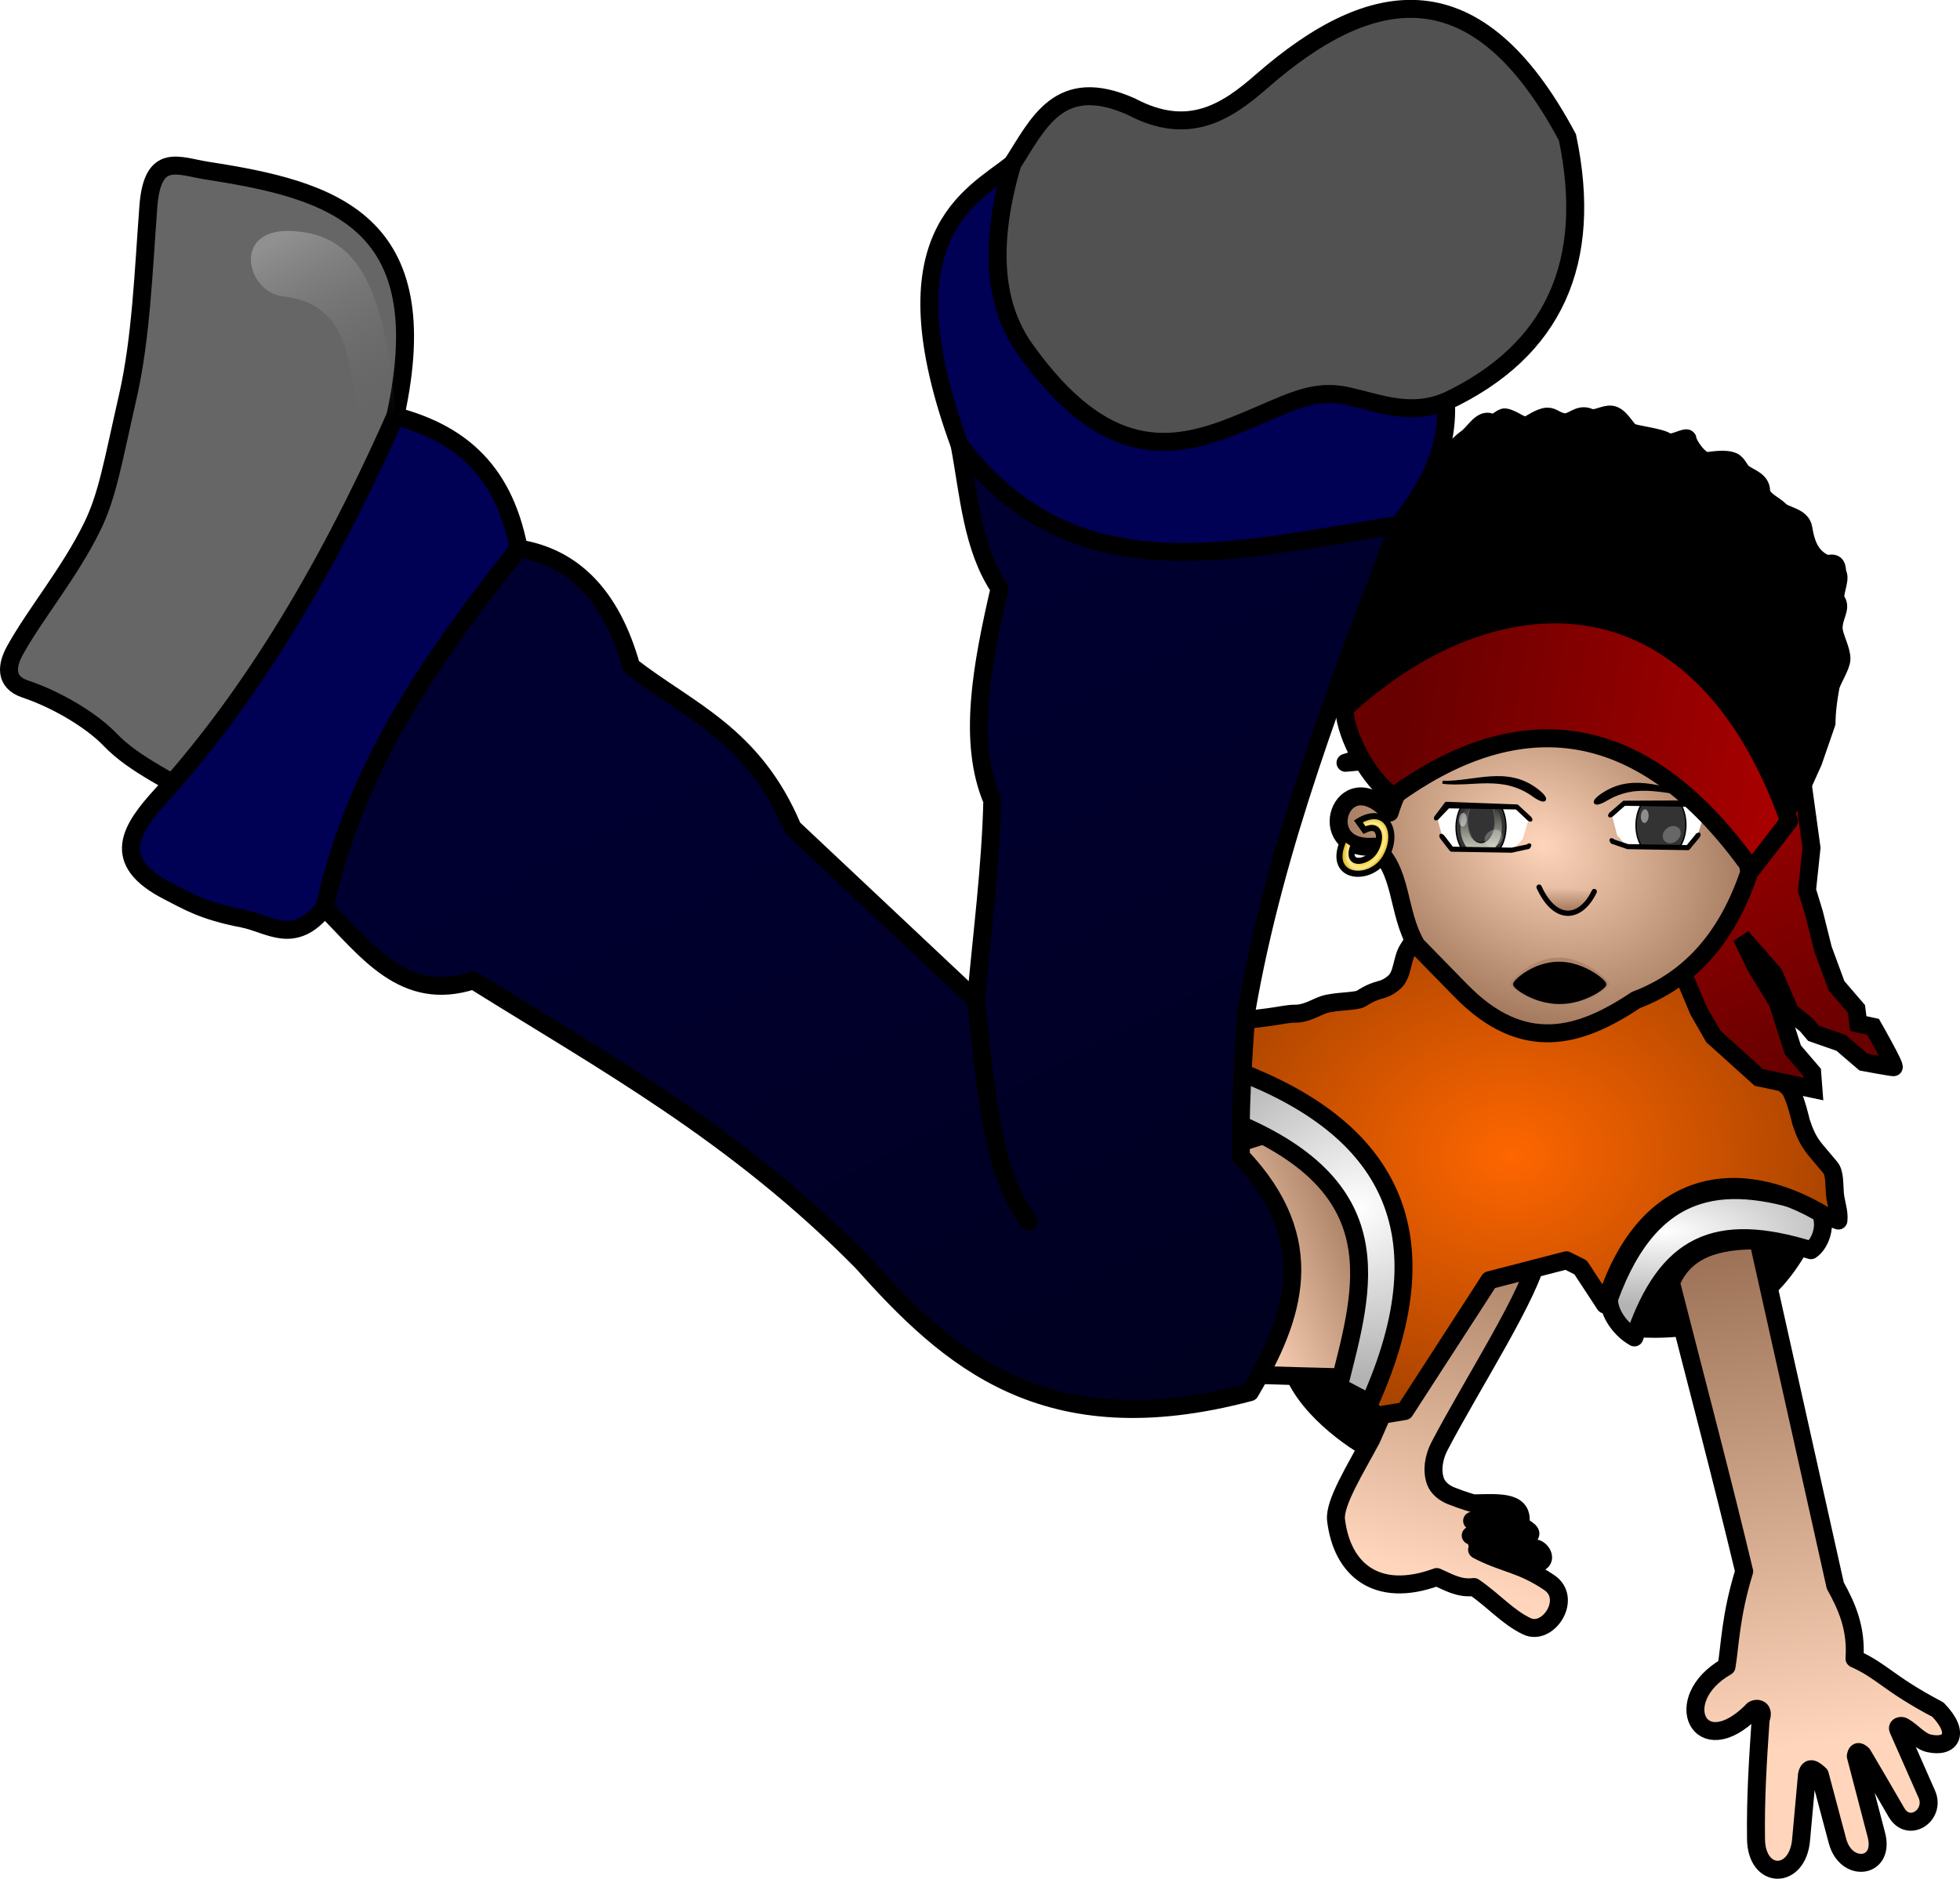
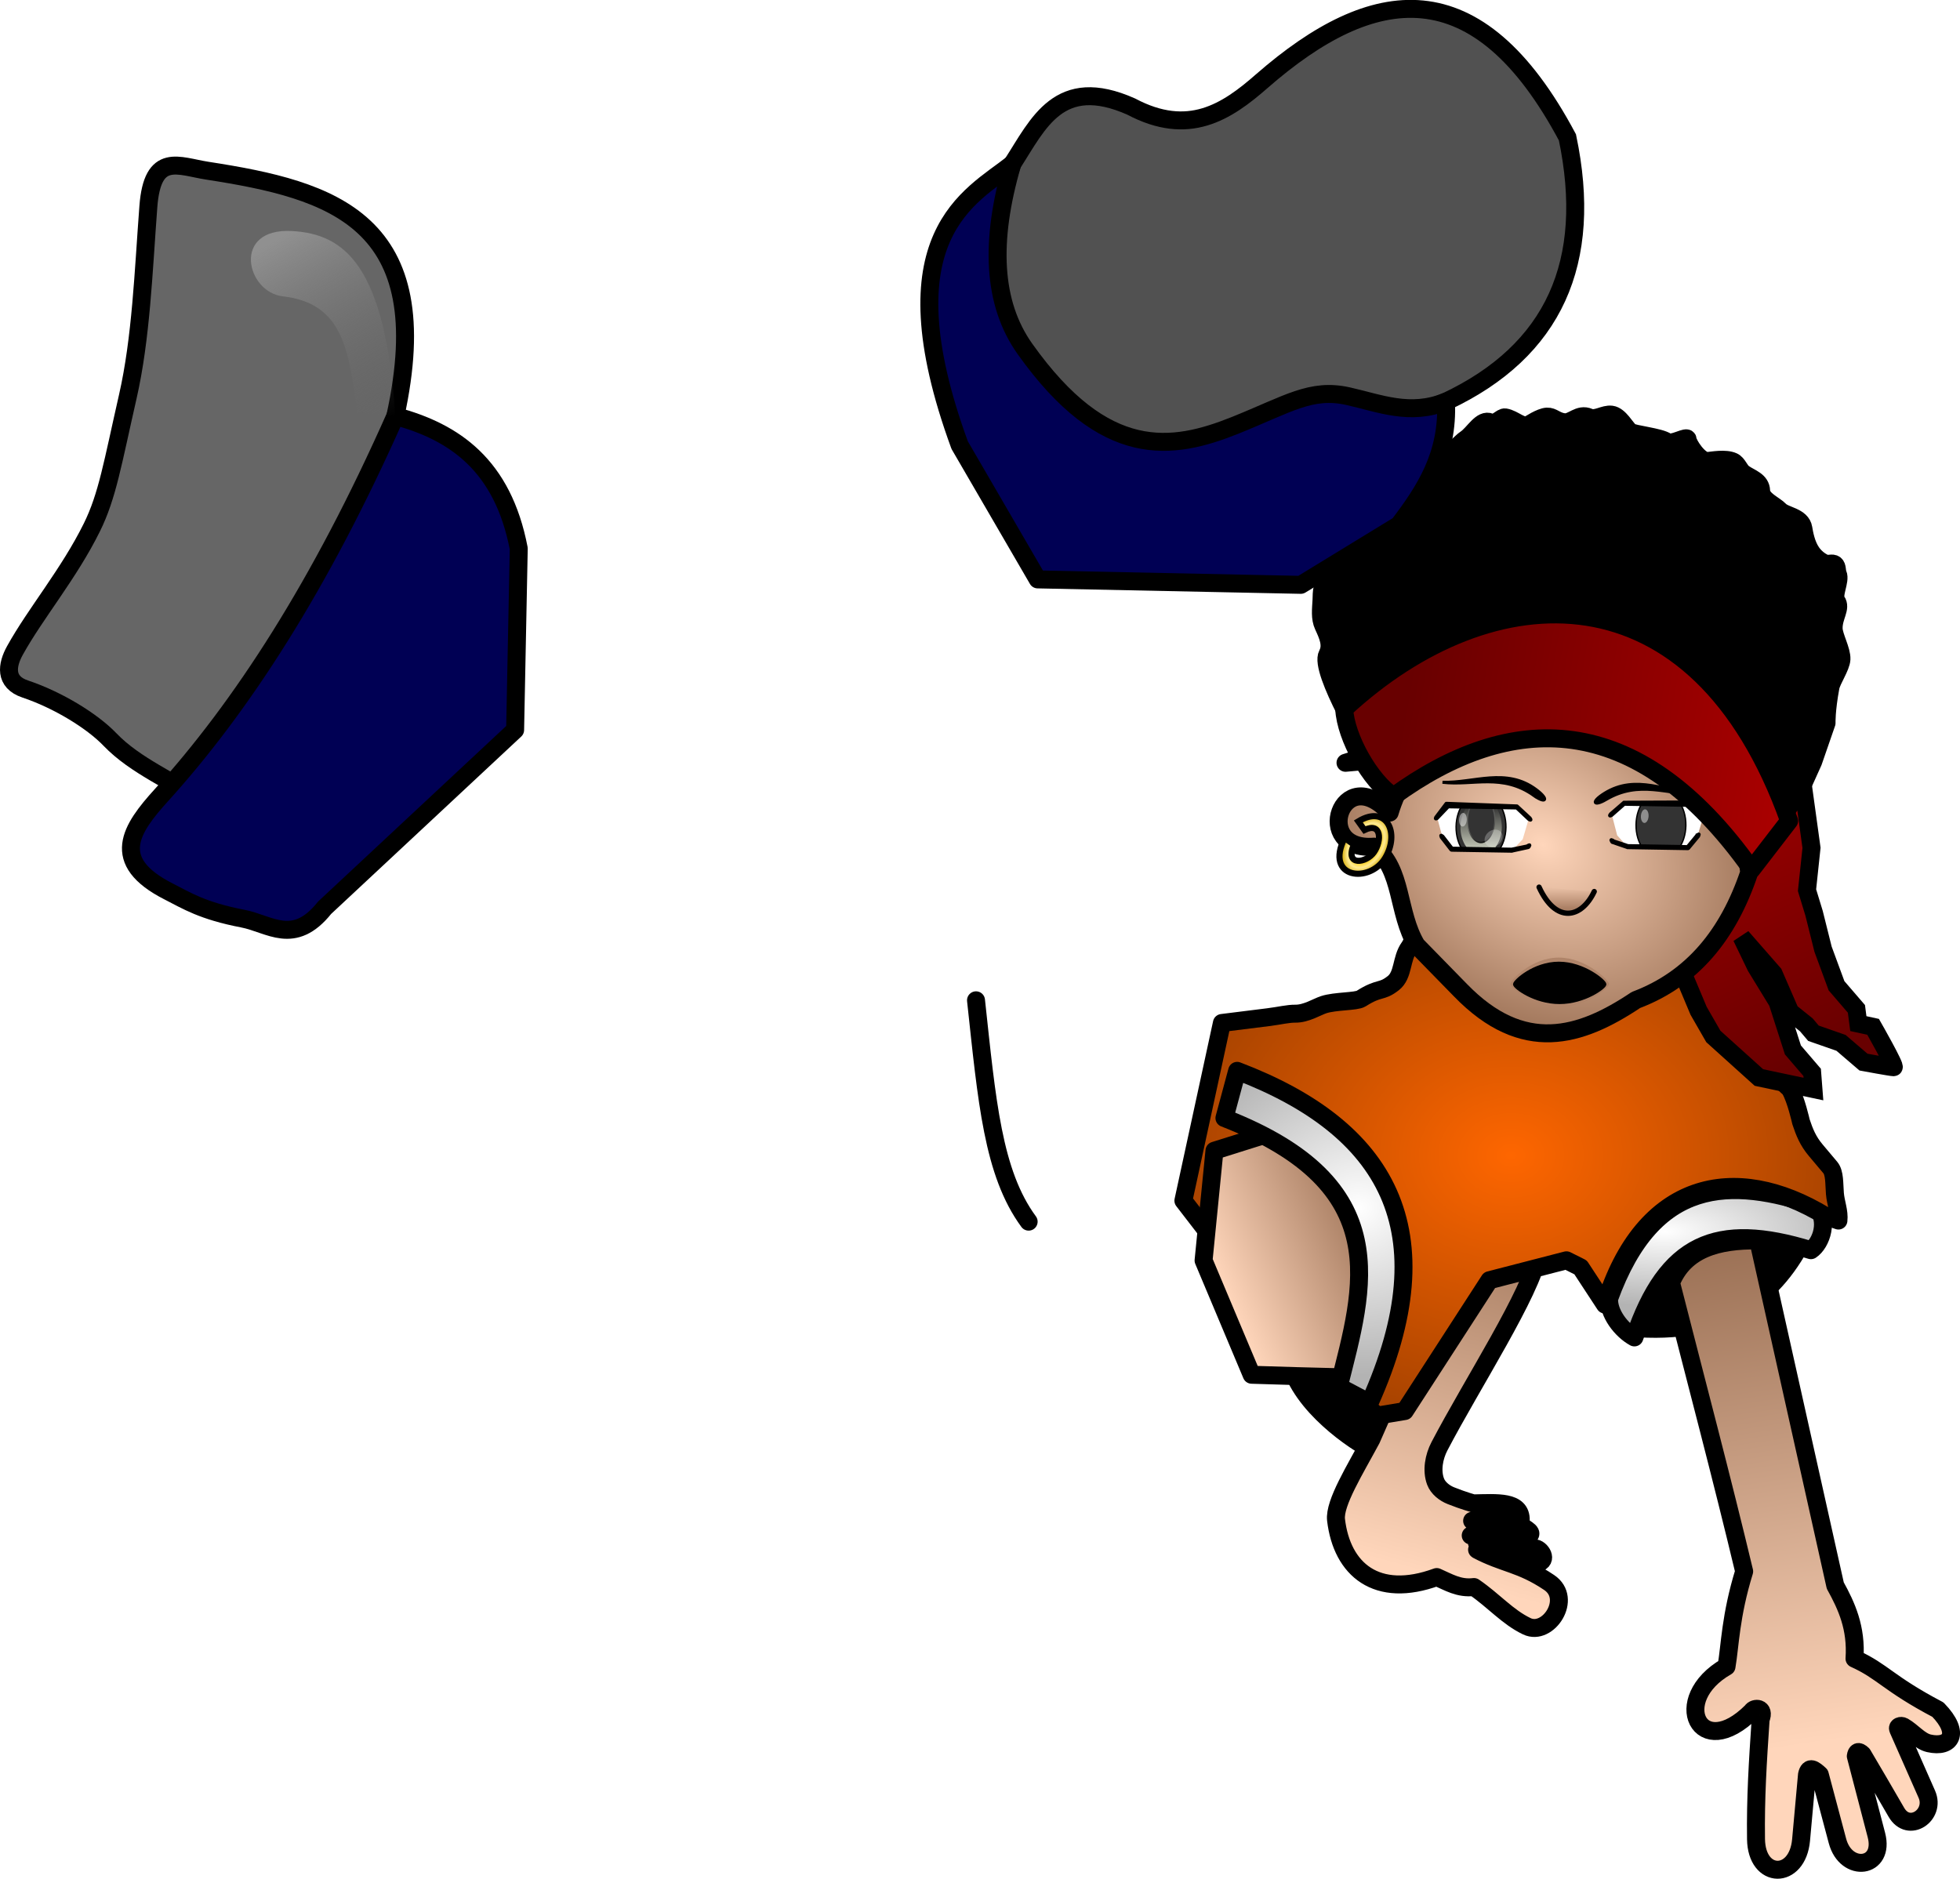
<svg xmlns="http://www.w3.org/2000/svg" xmlns:xlink="http://www.w3.org/1999/xlink" viewBox="0 0 545.57 523.04">
  <defs>
    <linearGradient id="j" y2="43.725" xlink:href="#a" gradientUnits="userSpaceOnUse" x2="430.83" y1="78.575" x1="350.78" />
    <linearGradient id="c">
      <stop offset="0" stop-color="#680000" />
      <stop offset="1" stop-color="#a00" />
    </linearGradient>
    <linearGradient id="a">
      <stop offset="0" stop-color="#ffd6bb" />
      <stop offset="1" stop-color="#481c00" />
    </linearGradient>
    <linearGradient id="u" y2="-209.78" xlink:href="#c" gradientUnits="userSpaceOnUse" x2="743.57" gradientTransform="matrix(.721 .454 -.454 .721 -123.65 -226.69)" y1="-161.21" x1="625.36" />
    <linearGradient id="t" y2="510.15" xlink:href="#e" gradientUnits="userSpaceOnUse" x2="580.51" y1="607.01" x1="599.17" />
    <linearGradient id="e">
      <stop offset="0" />
      <stop offset="1" stop-color="#ccc" stop-opacity="0" />
    </linearGradient>
    <linearGradient id="d">
      <stop offset="0" stop-color="#c4c8b7" />
      <stop offset="1" stop-color="#c4c8b7" stop-opacity="0" />
    </linearGradient>
    <linearGradient id="f" y2="-33.79" xlink:href="#a" gradientUnits="userSpaceOnUse" x2="460.78" y1="161.92" x1="406.22" />
    <linearGradient id="g" y2="-45.567" xlink:href="#a" gradientUnits="userSpaceOnUse" x2="483.13" y1="209.96" x1="520.93" />
    <linearGradient id="s" y2="527.37" xlink:href="#d" gradientUnits="userSpaceOnUse" x2="564.08" y1="597.37" x1="564.08" />
    <linearGradient id="n" y2="76.555" xlink:href="#c" gradientUnits="userSpaceOnUse" x2="-503.06" gradientTransform="translate(990 -154.29)" y1="169.49" x1="-461.64" />
    <linearGradient id="b">
      <stop offset="0" stop-color="#fff" />
      <stop offset="1" stop-color="#b3b3b3" />
    </linearGradient>
    <linearGradient id="m" y2="-138.61" gradientUnits="userSpaceOnUse" x2="-600.54" y1="-190.13" x1="-629.33">
      <stop offset="0" stop-color="#909090" />
      <stop offset="1" stop-color="#666" stop-opacity="0" />
    </linearGradient>
    <linearGradient id="l" y2="-64.087" gradientUnits="userSpaceOnUse" x2="-477.2" y1="165.22" x1="-357.14">
      <stop offset="0" stop-color="#00001e" />
      <stop offset="1" stop-color="#000030" />
    </linearGradient>
    <linearGradient id="w" y2="-27.346" gradientUnits="userSpaceOnUse" x2="448.29" gradientTransform="rotate(-3.377 262.345 -2027.657) scale(.737)" y1="-20.024" x1="447.9">
      <stop offset="0" stop-color="#ab8065" />
      <stop offset="1" stop-color="#e6bda2" />
    </linearGradient>
    <radialGradient id="k" xlink:href="#b" gradientUnits="userSpaceOnUse" cy="64.833" cx="390.85" gradientTransform="matrix(2.053 .01 -.009 1.837 -410.97 -61.863)" r="25.423" />
    <radialGradient id="i" gradientUnits="userSpaceOnUse" cy="46.559" cx="433.33" gradientTransform="matrix(1 0 0 .795 0 9.534)" r="91.685">
      <stop offset="0" stop-color="#fe6600" />
      <stop offset="1" stop-color="#a40" />
    </radialGradient>
    <radialGradient id="o" xlink:href="#a" gradientUnits="userSpaceOnUse" cy="67.719" cx="2231.7" gradientTransform="matrix(1.636 .994 -.772 1.271 -3156.6 -2344.3)" r="64.401" />
    <radialGradient id="p" gradientUnits="userSpaceOnUse" cy="-120.72" cx="-83.006" gradientTransform="matrix(.635 .391 -.598 .971 373.51 109.96)" r="7.852">
      <stop offset="0" stop-color="#d45500" />
      <stop offset=".599" stop-color="#ffd42a" />
      <stop offset=".758" stop-color="#ffea93" />
      <stop offset="1" stop-color="#d4aa00" />
    </radialGradient>
    <radialGradient id="h" xlink:href="#b" gradientUnits="userSpaceOnUse" cy="63.598" cx="479.7" gradientTransform="matrix(1.81 -.025 .009 .682 -392.73 36.384)" r="30.261" />
    <radialGradient id="v" gradientUnits="userSpaceOnUse" cy="-1.478" cx="446.87" gradientTransform="matrix(.811 0 0 .426 84.397 -1.022)" r="17.609">
      <stop offset="0" stop-color="#c79d82" />
      <stop offset="1" stop-color="#ab8065" />
    </radialGradient>
    <clipPath id="q" clipPathUnits="userSpaceOnUse">
      <path d="M512.86 549.15l16.071-15.357 101.43-.357 17.5 15.357-8.571 28.57-15 15h-88.93l-13.928-15.713-8.572-27.5z" fill-rule="evenodd" fill="#ccc" />
    </clipPath>
    <filter id="r" color-interpolation-filters="sRGB">
      <feGaussianBlur stdDeviation="1.674" />
    </filter>
  </defs>
  <path d="M382.815 404.25c4.597-2.35 8.06-5.583 8.393-11.25l-19.29-18.038-12.85 4.288c3.036 11.982 17.769 22.073 23.75 25z" stroke-linejoin="round" stroke="#000" stroke-linecap="round" stroke-width="5" />
  <path d="M440.89 73.969c-1.735 10.521-18.449 36.24-27.5 53.571-1.524 2.92-2.232 6.74-1.071 9.821.682 1.814 2.484 3.214 4.285 3.929 3.703 1.47 6.236 2.13 6.236 2.13 6.63-.113 13.35-.789 13.186 4.732l-13.532.123 14.443 1.872c2.419 1.516 2.763 2.138-1.385 3.653-1.63.695-8.394 2.008-10.69 1.429-2.147-.542.04-2.404-2.76-2.87.3.169 17.298 3.25 18.353 3.67 1.936.771 3.237 4.292-1.072 4.072-4.482-.229-15.836-3.937-15.596-3.81 7.556 4.018 12.105 3.758 20.143 9.157 6.651 4.468-.256 15.03-6.21 12.187-5.4-2.581-9.105-7.067-14.72-10.924-4.174.519-7.135-1.389-10.354-2.778-16.74 6.143-26.402-2.11-28.032-15.91-.551-4.667 5.357-14.084 9.849-22.476l19.193-43.69 15.657-13.636c4.06 1.573 13.313-4.773 11.578 5.748z" stroke-linejoin="round" stroke="#000" stroke-linecap="round" stroke-width="5" fill="url(#f)" transform="translate(-12.725 275.1)" />
  <path d="M453.705 369.605c26.822 2.42 40.604-8.867 48.929-25.893-21.509-3.067-40.624-.75-48.929 25.893z" stroke-linejoin="round" stroke="#000" stroke-linecap="round" stroke-width="5" />
  <path d="M477.86 82.005c6.886 26.987 14.325 55.078 20.357 80.357-3.827 12.382-3.922 20.729-4.913 26.494-16.032 9.145-7.537 26.988 7.057 12.454.535-1.093 3.84-1.275 2.438 2.25-.8 11.939-1.437 21.804-1.284 33.32.15 11.294 11.531 11.382 12.54.27l1.651-18.216c.556-2.528 2.015-1.443 3.565.005l4.92 18.478c2.394 8.993 13.266 7.65 10.83-1.675l-5.732-21.952c.182-1.2.691-1.637 1.88-.487 3.037 5.167 5.93 10.048 9.413 16.108 3.42 5.953 11.04.79 8.472-5.033l-7.98-18.088c-.336-.762.75-1.17 1.479-.754 2.537 1.453 4.484 4.085 7.093 4.682 6.07 1.39 8.96-2.743 2.5-9.375-13.98-7.372-15.231-10.578-23.214-14.196.582-8.561-2.186-14.61-5.358-20.357l-21.44-96.06c-11.383-.181-20.493 2.478-24.286 11.785z" stroke-linejoin="round" stroke="#000" stroke-linecap="round" stroke-width="5" fill="url(#g)" transform="translate(-12.725 275.1)" />
  <path d="M460.63 86.404c-.23 4.03 3.317 8.76 7.033 10.816 8.937-26.159 22.69-32.465 49.135-24.282 2.92-1.91 5.1-8.4 1.41-12.293-23.668-8.003-45.248-8.261-57.578 25.759z" stroke-linejoin="round" stroke="#000" stroke-linecap="round" stroke-width="5" fill="url(#h)" transform="translate(-12.725 275.1)" />
  <path d="M403.75 117.72l23.571-36.429 21.429-5.536 3.929 1.965 6.785 10.357c10.59-34.377 36.12-40.053 61.42-24.642l3.572 1.25c.288-2.501-.775-4.964-.98-7.51-.22-2.752-.033-5.764-1.28-7.247l-4.054-4.818c-2.177-2.587-3.14-5.01-4.11-7.927 0 0-1.385-6.22-2.97-8.927-.446-.764-1.403-1.166-1.785-1.964-2.676-5.598-2.857-18.393-2.857-18.393l-5.357-17.5-28.214-16.25-62.68 6.607c-4.248 1.673-3.355 5.337-5.178 7.857-2.338 3.232-1.527 7.704-4.464 10-3.401 2.658-3.713.975-8.929 4.286-1.379.875-7.219.633-10.446 1.696-1.83.603-4.863 2.535-7.857 2.5-2.081-.024-4.324.574-7.59.982l-12.86 1.607-10.72 49.464 34.82 45.182 19.29 14.64z" stroke-linejoin="round" stroke="#000" stroke-linecap="round" stroke-width="5" fill="url(#i)" transform="translate(-12.725 275.1)" />
  <path d="M368.45 39.684l-17.678 5.556-3.03 30.557 13.384 31.82c8.324.252 15.988.505 27.022.757l10.607-40.659z" stroke-linejoin="round" stroke="#000" stroke-linecap="round" stroke-width="5" fill="url(#j)" transform="translate(-12.725 275.1)" />
  <path d="M385.37 110.9l8.586 4.546c21.63-48.136 4.73-76.591-36.87-92.433l-3.535 13.132c47.982 18.688 38.836 46.897 31.82 74.75z" stroke-linejoin="round" stroke="#000" stroke-linecap="round" stroke-width="5" fill="url(#k)" transform="translate(-12.725 275.1)" />
  <path d="M374.525 212.352l6.786-2.143s-14.302-23.466-11.814-28.087c1.342-2.494.118-5.205-1.132-7.905-1.005-2.172-.652-4.597-.522-7.161.11-2.158-.25-4.882 3.026-7.084 2.729-1.835 4.487-3.41 5.761-5.72 1.92-3.476 2.565-6.537 2.387-8.923-.156-2.097-.065-6.101 2.606-6.989 2.914-.968 5.613-1.938 7.144-4.488 1.496-2.493 3.146-.848 5.292-.98 3.418-.21 4.269-3.351 3.921-5.081 0 0 1.757-4.31 5.751-2.85 1.278.468 2.833-1.8 4.235-2.725 2.312-1.524 4.346-5.755 6.886-4.65 1.595.693 3.054-1.543 4.1-1.372 2.548.415 4.579 2.944 6.637 2.024 0 0 3.18-2.145 5.007-2.239 1.67-.086 2.467 1.286 4.767 1.566 2.258.274 4.088-2.619 6.97-1.361 1.917.836 4.155-1.025 6.227-.751 2.249.297 3.908 3.707 5.175 4.746.925.76 8.352 1.44 10.213 2.793 1.435 1.043 5.756-1.872 5.807-.656.054 1.272 3.242 6.192 5.557 6.019 1.214-.09 4.946-.834 7.094.155 1.342.617 1.746 2.452 2.955 3.3 1.946 1.366 4.758 2.029 4.852 4.856.083 2.507 3.687 3.852 5.204 5.437 1.49 1.556 6.005 1.704 6.54 4.965.24 1.461.775 4.524 2.285 6.71.93 1.345 2.283 2.484 3.794 3.11.838.346 2.006-.306 2.708.267.724.592.445 1.827.829 2.68.836 1.862-1.547 5.847-.363 7.51 1.41 1.978-.874 4.244-.816 7.632.038 2.232 2.297 6.1 2.174 8.564-.107 2.143-2.702 5.84-3.06 7.786-1.215 6.596-1.083 9.963-1.083 9.963l-3.741 10.818-3.627 8.042.408 5.516-10.417 11.227-47.128-40.486-53.394 14.54z" stroke-linejoin="round" stroke="#000" stroke-linecap="round" stroke-width="5" />
  <path d="M281.775 45.637c7.26-11.251 12.989-24.906 33.095-15.967 15.967 8.467 26.515 1.561 36.429-7.143 30.804-26.875 59.89-31.422 85 15.714 7.29 34.761-3.73 59.42-33.811 73.561l-45.475 18.582-64.286 1.429-22.14-53.58z" stroke="#000" stroke-width="5" fill="#515151" />
  <path d="M281.775 45.637c-11.426 9.067-36.024 19.872-14.647 78.287l21.718 37.376 73.236 1.515 27.274-16.668c7.242-9.538 13.835-19.51 13.132-34.345-10.005 4.061-18.452.456-27.274-1.515-10.266-2.294-16.653 2.189-31.315 8.081-17.622 7.082-36.371 10.03-58.589-21.213-9.05-12.727-9.81-29.998-3.536-51.518z" stroke-linejoin="round" stroke="#000" stroke-linecap="round" stroke-width="5" fill="#000054" />
  <path d="M110.045 115.837c11.932-54.494-17.488-62.942-52.321-68.316-8.067-1.245-15.277-5.302-16.429 10-1.369 18.184-2.018 36.612-5.714 52.857-4.24 18.633-5.688 27.703-10 36.429-6.39 12.928-15.697 23.924-21.43 34.286-2.216 4.008-2.997 8.754 2.858 10.714 9.112 3.05 18.646 8.898 23.596 14.061 7.154 7.46 17.578 11.494 25.69 17.368l63.57-80z" stroke-linejoin="round" stroke="#000" stroke-linecap="round" stroke-width="5" fill="#666" />
  <path d="M144.395 152.707c-4.45-23.178-17.841-32.445-34.345-36.871-21.001 47.377-42.89 80.986-65.155 105.56-8.448 9.324-14.586 18.324 2.02 26.769 5.06 2.573 9.41 5.402 20.708 7.576 7.404 1.424 14.182 7.687 22.728-3.03l53.033-49.497z" stroke-linejoin="round" stroke="#000" stroke-linecap="round" stroke-width="5" fill="#000054" />
-   <path d="M-443.46-130.53c32.462 42.786 78.046 28.797 122.23 22.223-17.115 44.695-34.488 89.354-42.426 135.36-.969 14.396-1.868 28.652-1.515 40.406 22.238 23.533 14.883 44.789 2.525 65.66-57.029 15.173-83.739-9.06-108.09-36.365-35.082-35.563-71.722-55.548-108.09-78.287-19.428 6.384-29.714-8.561-41.416-20.203 8.766-40.061 30.691-70.552 54.043-100.01 15.021 2.433 25.721 12.89 31.315 32.83 15.933 12.373 33.996 18.892 44.952 44.952l51.013 47.982c1.646-18.519 4.104-37.039 4.546-55.558-6.946-16.311-2.953-37.485 2.02-59.094-7.631-11.336-8.524-26.043-11.112-39.901z" stroke-linejoin="round" stroke="#000" stroke-linecap="round" stroke-width="5" fill="url(#l)" transform="translate(710.585 254.447)" />
  <path d="M286.325 340.093c-9.98-13.575-11.61-33.604-14.65-61.619" stroke-linejoin="round" stroke="#000" stroke-linecap="round" stroke-width="5" fill="none" />
  <path d="M-629.33-190.13c-16.811-.915-12.765 17.008-2.525 18.183 16.749 1.922 18.374 14.93 20.708 32.325l10.607 1.01c-2.832-41.844-14.035-50.714-28.79-51.518z" fill="url(#m)" transform="translate(710.585 254.447)" />
  <path d="M508.57-47.281l6.015-9.04 2.378 17.254-1.25 11.786 1.964 6.429 2.5 10 3.75 10.179 5.536 6.429.536 4.107 4.107.893s6.428 11.25 5.714 11.25c-.714 0-8.393-1.429-8.393-1.429l-6.25-5.357-7.679-2.679-1.964-2.321-4.495-3.616-4.628-10.657-8.912-10.19 3.98 8.255 6.029 9.855 4.276 13.318 5.357 6.25.357 4.643-15.179-3.214-12.679-11.429-4.107-7.143-9.821-23.393 22.5-19.82z" stroke="#000" stroke-width="5" fill="url(#n)" transform="translate(-12.725 275.1)" />
  <path d="M399.55-48.884c-13.439-14.553-21.772 10.866-4.356 9.481 8.133 6.512 6.298 18.198 11.826 27.453L419.265.578c17.407 17.928 33.297 13.105 48.815 2.712 15.776-5.962 25.758-18.277 31.542-35.503-2.855-25.412-20.56-32.31-31.363-47.813-28.688 2.876-60.066 2.26-68.71 31.141z" stroke-linejoin="round" stroke="#000" stroke-linecap="round" stroke-width="5" fill="url(#o)" transform="translate(-12.725 275.1)" />
  <path d="M427.035 221.501c3.218 2.305 4.293 1.13.572-1.661-8.356-6.267-17.333-1.792-26.082-2.063 8.49 1.012 16.671-2.608 25.51 3.724zM447.035 222.57c-3.404 2.021-4.374.758-.428-1.704 8.862-5.53 17.422-.303 26.163.176-8.545.282-16.387-4.024-25.735 1.528z" stroke="#000" stroke-width=".846" />
  <path d="M392.53-44.034c4.727-2.296 4.88 2.956 2.654 6.175-2.112 3.056-8.248 4.03-5.597-2.107l-2.585-1.861c-5.676 11.372 6.989 12.713 11.27 5.605 4.19-6.956.46-15.022-7.464-10.219z" stroke="#000" stroke-width="1.704" fill="url(#p)" transform="translate(-12.725 275.1)" />
  <path d="M399.995 227.436l3.098-3.108 19.22.245 3.263 3.214-1.722 5.85-2.893 3.038-16.85-.28-2.586-3.275-1.53-5.684z" fill-rule="evenodd" fill="#fff" />
  <g transform="matrix(.189 .003 -.003 .206 304.695 112.87)" clip-path="url(#q)">
    <path d="M614.64 561.29c0 25.247-16.43 45.714-36.696 45.714-20.267 0-36.696-20.467-36.696-45.714s16.43-45.714 36.696-45.714c20.267 0 36.696 20.467 36.696 45.714z" stroke-linejoin="round" fill-rule="evenodd" stroke-dashoffset="56" stroke="#000" stroke-linecap="round" stroke-width="2" fill="#333" />
    <path d="M614.64 561.29c0 25.247-16.43 45.714-36.696 45.714-20.267 0-36.696-20.467-36.696-45.714s16.43-45.714 36.696-45.714c20.267 0 36.696 20.467 36.696 45.714z" transform="translate(98.434 95.597) scale(.83)" filter="url(#r)" fill-rule="evenodd" fill="url(#s)" />
    <path d="M614.64 561.29c0 25.247-16.43 45.714-36.696 45.714-20.267 0-36.696-20.467-36.696-45.714s16.43-45.714 36.696-45.714c20.267 0 36.696 20.467 36.696 45.714z" transform="matrix(.568 0 0 .681 249.69 169.81)" fill-rule="evenodd" fill="url(#t)" />
    <path d="M597.353 552.177c0 16.016-8.69 29-19.408 29-10.72 0-19.409-12.984-19.409-29s8.69-29 19.409-29 19.408 12.983 19.408 29z" fill-rule="evenodd" fill="#333" />
    <path d="M503.57 498.08l147.14 30.714" stroke="#000" fill="none" />
  </g>
  <path d="M402.595 223.708l-2.869 3.796c-.228.432-.105.49.262.294l3.116-3.266 19.061.316 3.43 3.227c.559.323.582.165.253-.31l-3.6-3.327-19.653-.73z" stroke-linejoin="round" fill-rule="evenodd" stroke="#000" stroke-linecap="round" />
  <path d="M417.82 231.667c.766.946.455 2.469-.696 3.401-1.151.932-2.705.921-3.472-.024-.766-.946-.454-2.469.697-3.401 1.15-.933 2.705-.922 3.471.024z" opacity=".256" fill-rule="evenodd" fill="#fff" />
  <path d="M401.545 232.826c-.198-.083-.656-.607-.289.265l.122.157 2.546 3.289.14.073 16.787.279.132-.056 4.441-.968.14-.145c.466-.752-.045-.35-.257-.3l-.139.145-4.387.911-16.627-.275-2.487-3.218-.122-.156z" stroke-linejoin="round" fill-rule="evenodd" stroke="#000" stroke-linecap="round" />
  <path d="M408.268 228.311c-.078 1.047-.618 1.847-1.204 1.787-.587-.06-.999-.956-.92-2.002.079-1.046.618-1.846 1.205-1.787s.998.956.92 2.002z" opacity=".449" fill-rule="evenodd" fill="#fff" />
  <path d="M474.195 227.145l-2.993-3.21-19.218-.392-3.368 3.104 1.526 5.904 2.791 3.133 16.85.28 2.693-3.19 1.718-5.629z" fill-rule="evenodd" fill="#fff" />
  <g transform="matrix(-.189 -.003 -.003 .206 573.245 115.8)" clip-path="url(#q)">
    <path d="M614.64 561.29c0 25.247-16.43 45.714-36.696 45.714-20.267 0-36.696-20.467-36.696-45.714s16.43-45.714 36.696-45.714c20.267 0 36.696 20.467 36.696 45.714z" stroke-linejoin="round" fill-rule="evenodd" stroke-dashoffset="56" stroke="#000" stroke-linecap="round" stroke-width="2" fill="#333" />
    <path d="M614.64 561.29c0 25.247-16.43 45.714-36.696 45.714-20.267 0-36.696-20.467-36.696-45.714s16.43-45.714 36.696-45.714c20.267 0 36.696 20.467 36.696 45.714z" transform="translate(98.434 95.597) scale(.83)" filter="url(#r)" fill="url(#s)" fill-rule="evenodd" />
    <path d="M614.64 561.29c0 25.247-16.43 45.714-36.696 45.714-20.267 0-36.696-20.467-36.696-45.714s16.43-45.714 36.696-45.714c20.267 0 36.696 20.467 36.696 45.714z" transform="matrix(.568 0 0 .681 249.69 169.81)" fill="url(#t)" fill-rule="evenodd" />
    <path d="M597.353 552.177c0 16.016-8.69 29-19.408 29-10.72 0-19.409-12.984-19.409-29s8.69-29 19.409-29 19.408 12.983 19.408 29z" fill-rule="evenodd" fill="#333" />
    <path d="M503.57 498.08l147.14 30.714" stroke="#000" fill="none" />
  </g>
  <path d="M471.715 223.332l2.741 3.89c.216.438.09.492-.271.284l-3.006-3.367-19.061-.317-3.535 3.112c-.57.304-.588.145-.243-.32l3.708-3.204 19.667-.078zM472.465 232.48c.2-.076.676-.585.28.275l-.127.152-2.653 3.203-.144.068-16.787-.278-.129-.06-4.108-1.404-.134-.15c-.442-.767.055-.348.266-.291l.134.15 4.055 1.345 16.627.276 2.593-3.133.127-.153z" fill-rule="evenodd" stroke="#000" />
  <path d="M458.878 227.311c-.078 1.047-.618 1.847-1.204 1.787-.587-.06-.999-.956-.92-2.002.079-1.046.618-1.846 1.205-1.787s.998.956.92 2.002z" opacity=".449" fill-rule="evenodd" fill="#fff" />
-   <path d="M467.41 230.656c.766.946.455 2.469-.696 3.401-1.151.932-2.705.921-3.472-.024-.766-.946-.454-2.469.697-3.401 1.15-.933 2.705-.922 3.471.024z" opacity=".256" fill-rule="evenodd" fill="#fff" />
  <path d="M500.3-33.044c-32.141-45.417-67.368-43.865-99.694-20.384-6.467-4.194-13.333-16.437-13.714-24.32 40.899-37.87 98.199-40.851 123.84 31.168z" stroke-linejoin="round" stroke="#000" stroke-linecap="round" stroke-width="5" fill="url(#u)" transform="translate(-12.725 275.1)" />
  <path d="M460.61-1.149c0-1.001-6.406-7.362-13.991-7.362s-13.477 6.36-13.477 7.362 6.1 6.357 13.685 6.357c7.585 0 13.783-5.355 13.783-6.357z" color="#000" fill="url(#v)" transform="translate(-12.725 275.1)" />
  <path d="M446.645 274.018c0-.79-5.83-5.798-12.734-5.798s-12.266 5.009-12.266 5.798c0 .789 5.552 5.006 12.455 5.006 6.904 0 12.545-4.217 12.545-5.006z" stroke-linejoin="round" color="#000" stroke="#000" stroke-linecap="round" />
  <path d="M441.13-28.13c4.672 10.205 11.79 8.768 15.355 1.222" stroke-linejoin="round" stroke="#000" stroke-linecap="round" stroke-width="1.474" fill="url(#w)" transform="translate(-12.725 275.1)" />
</svg>